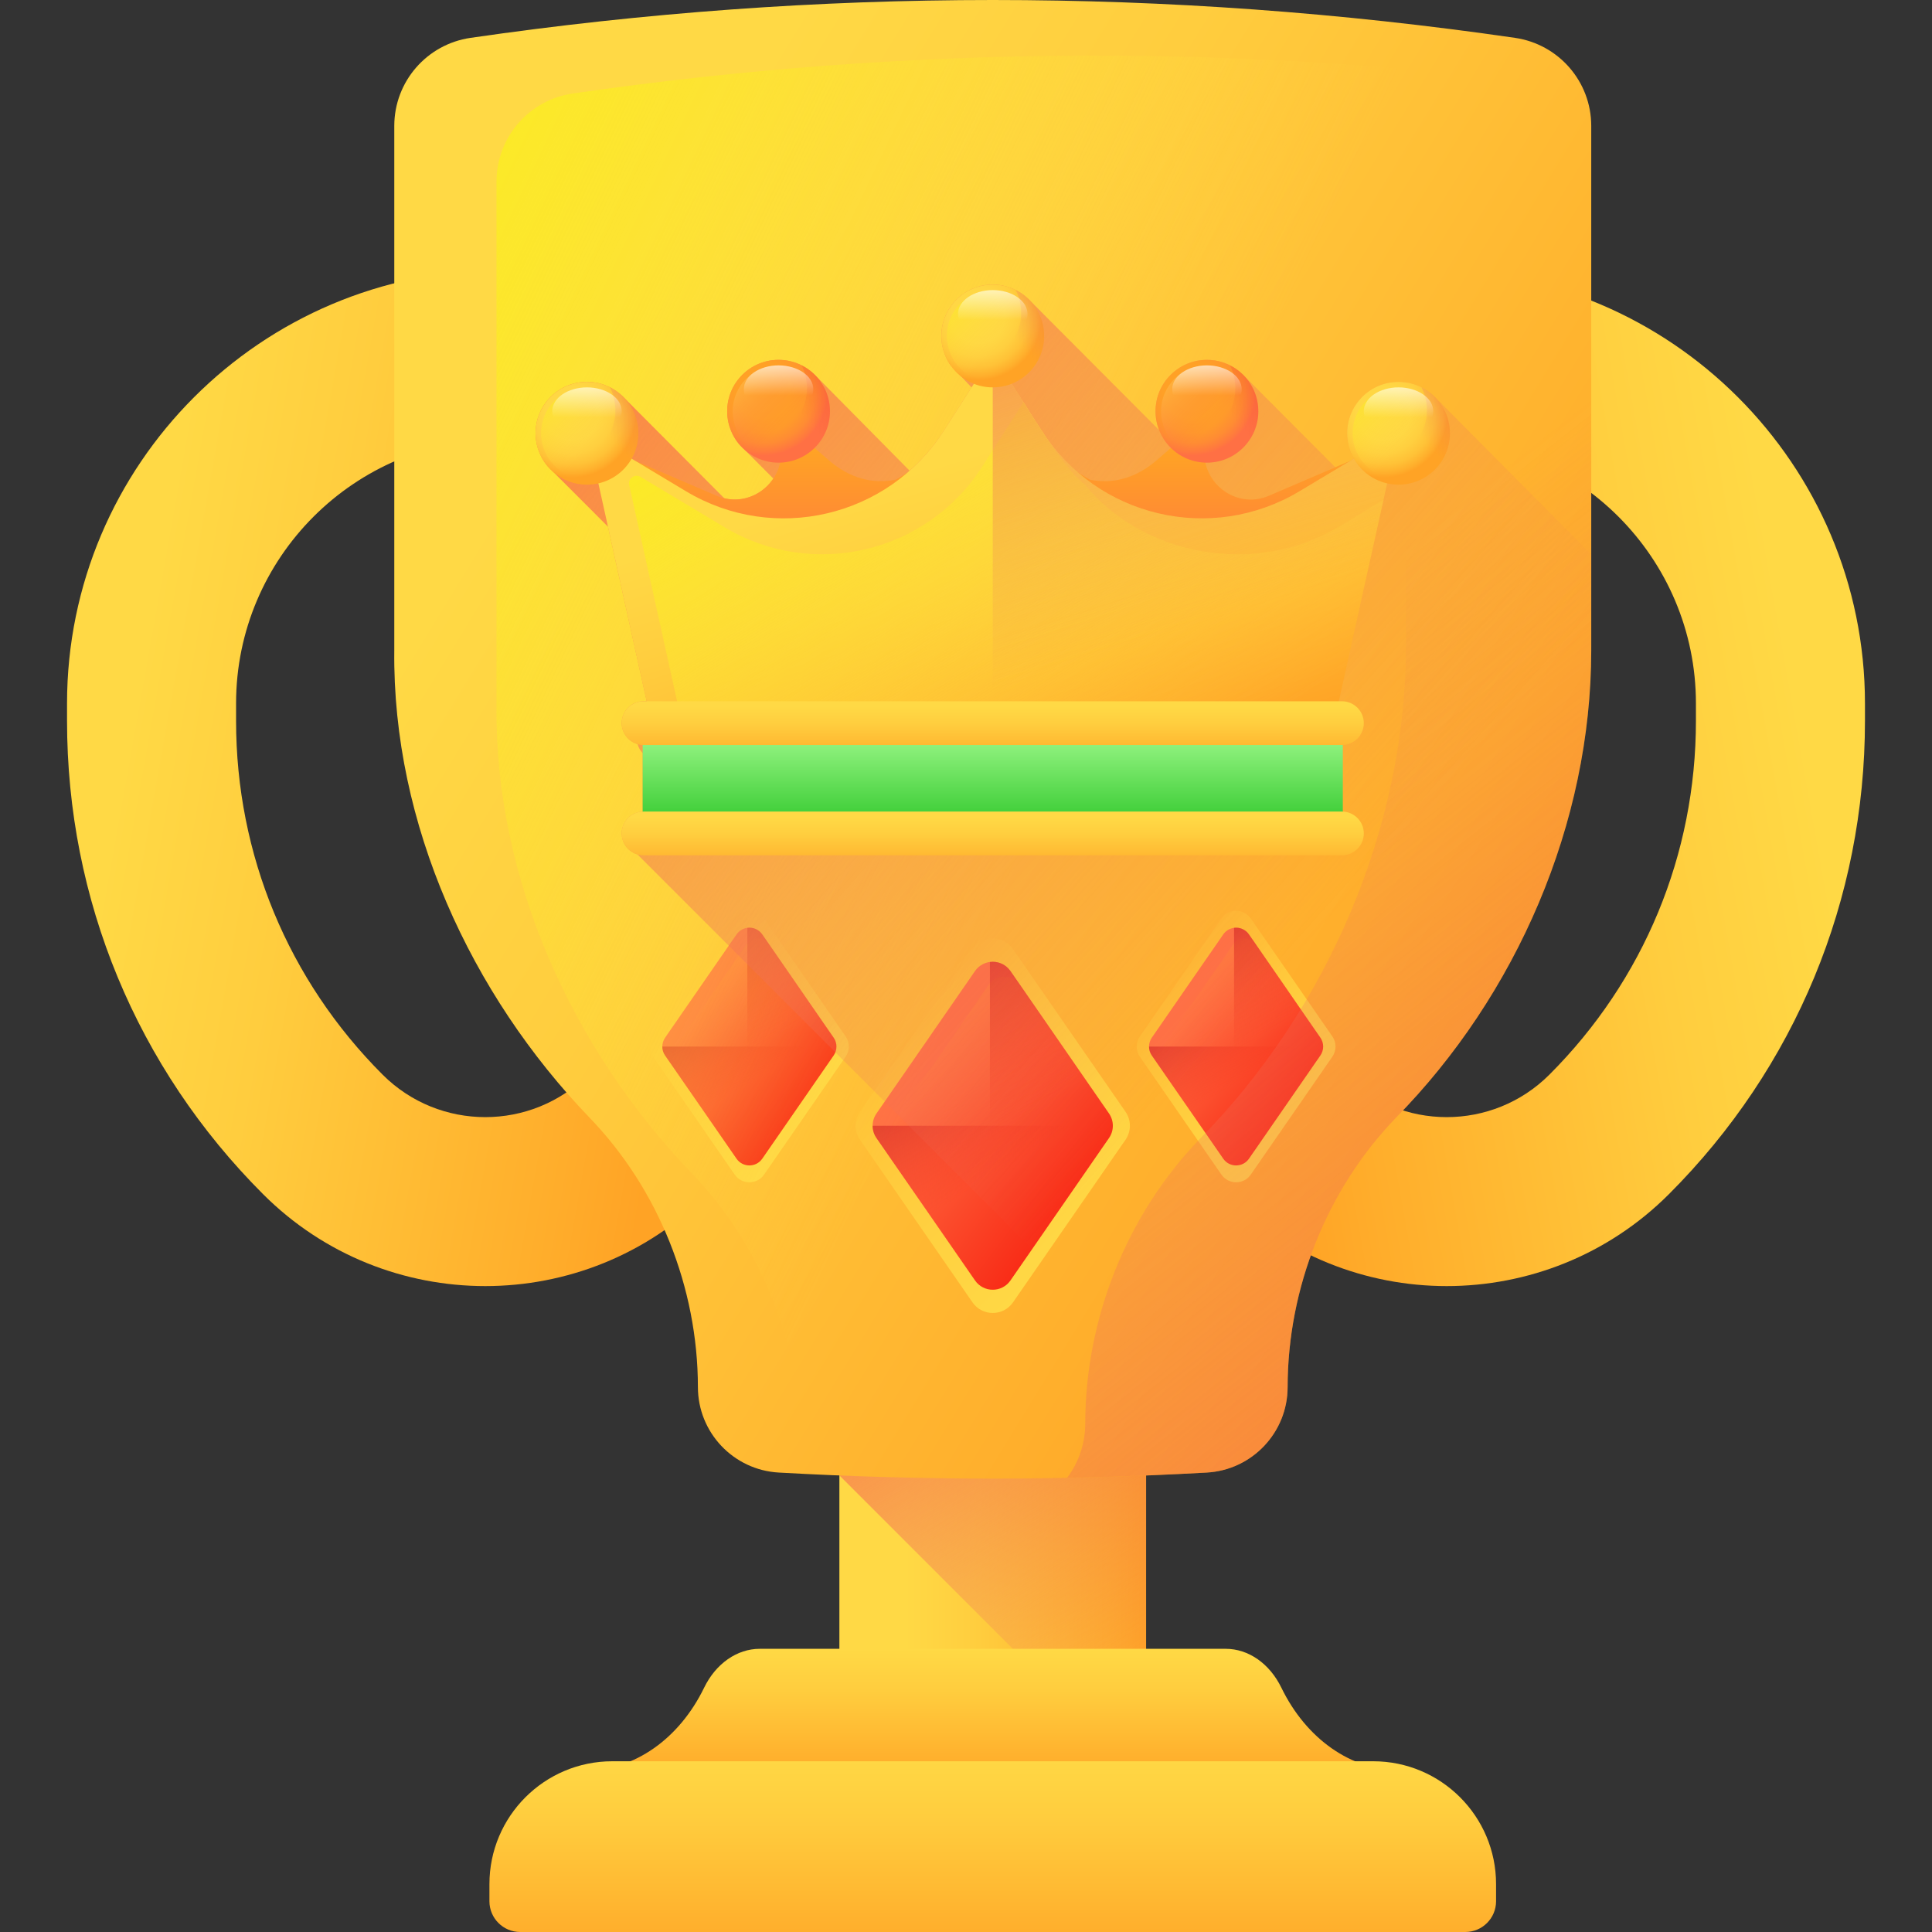
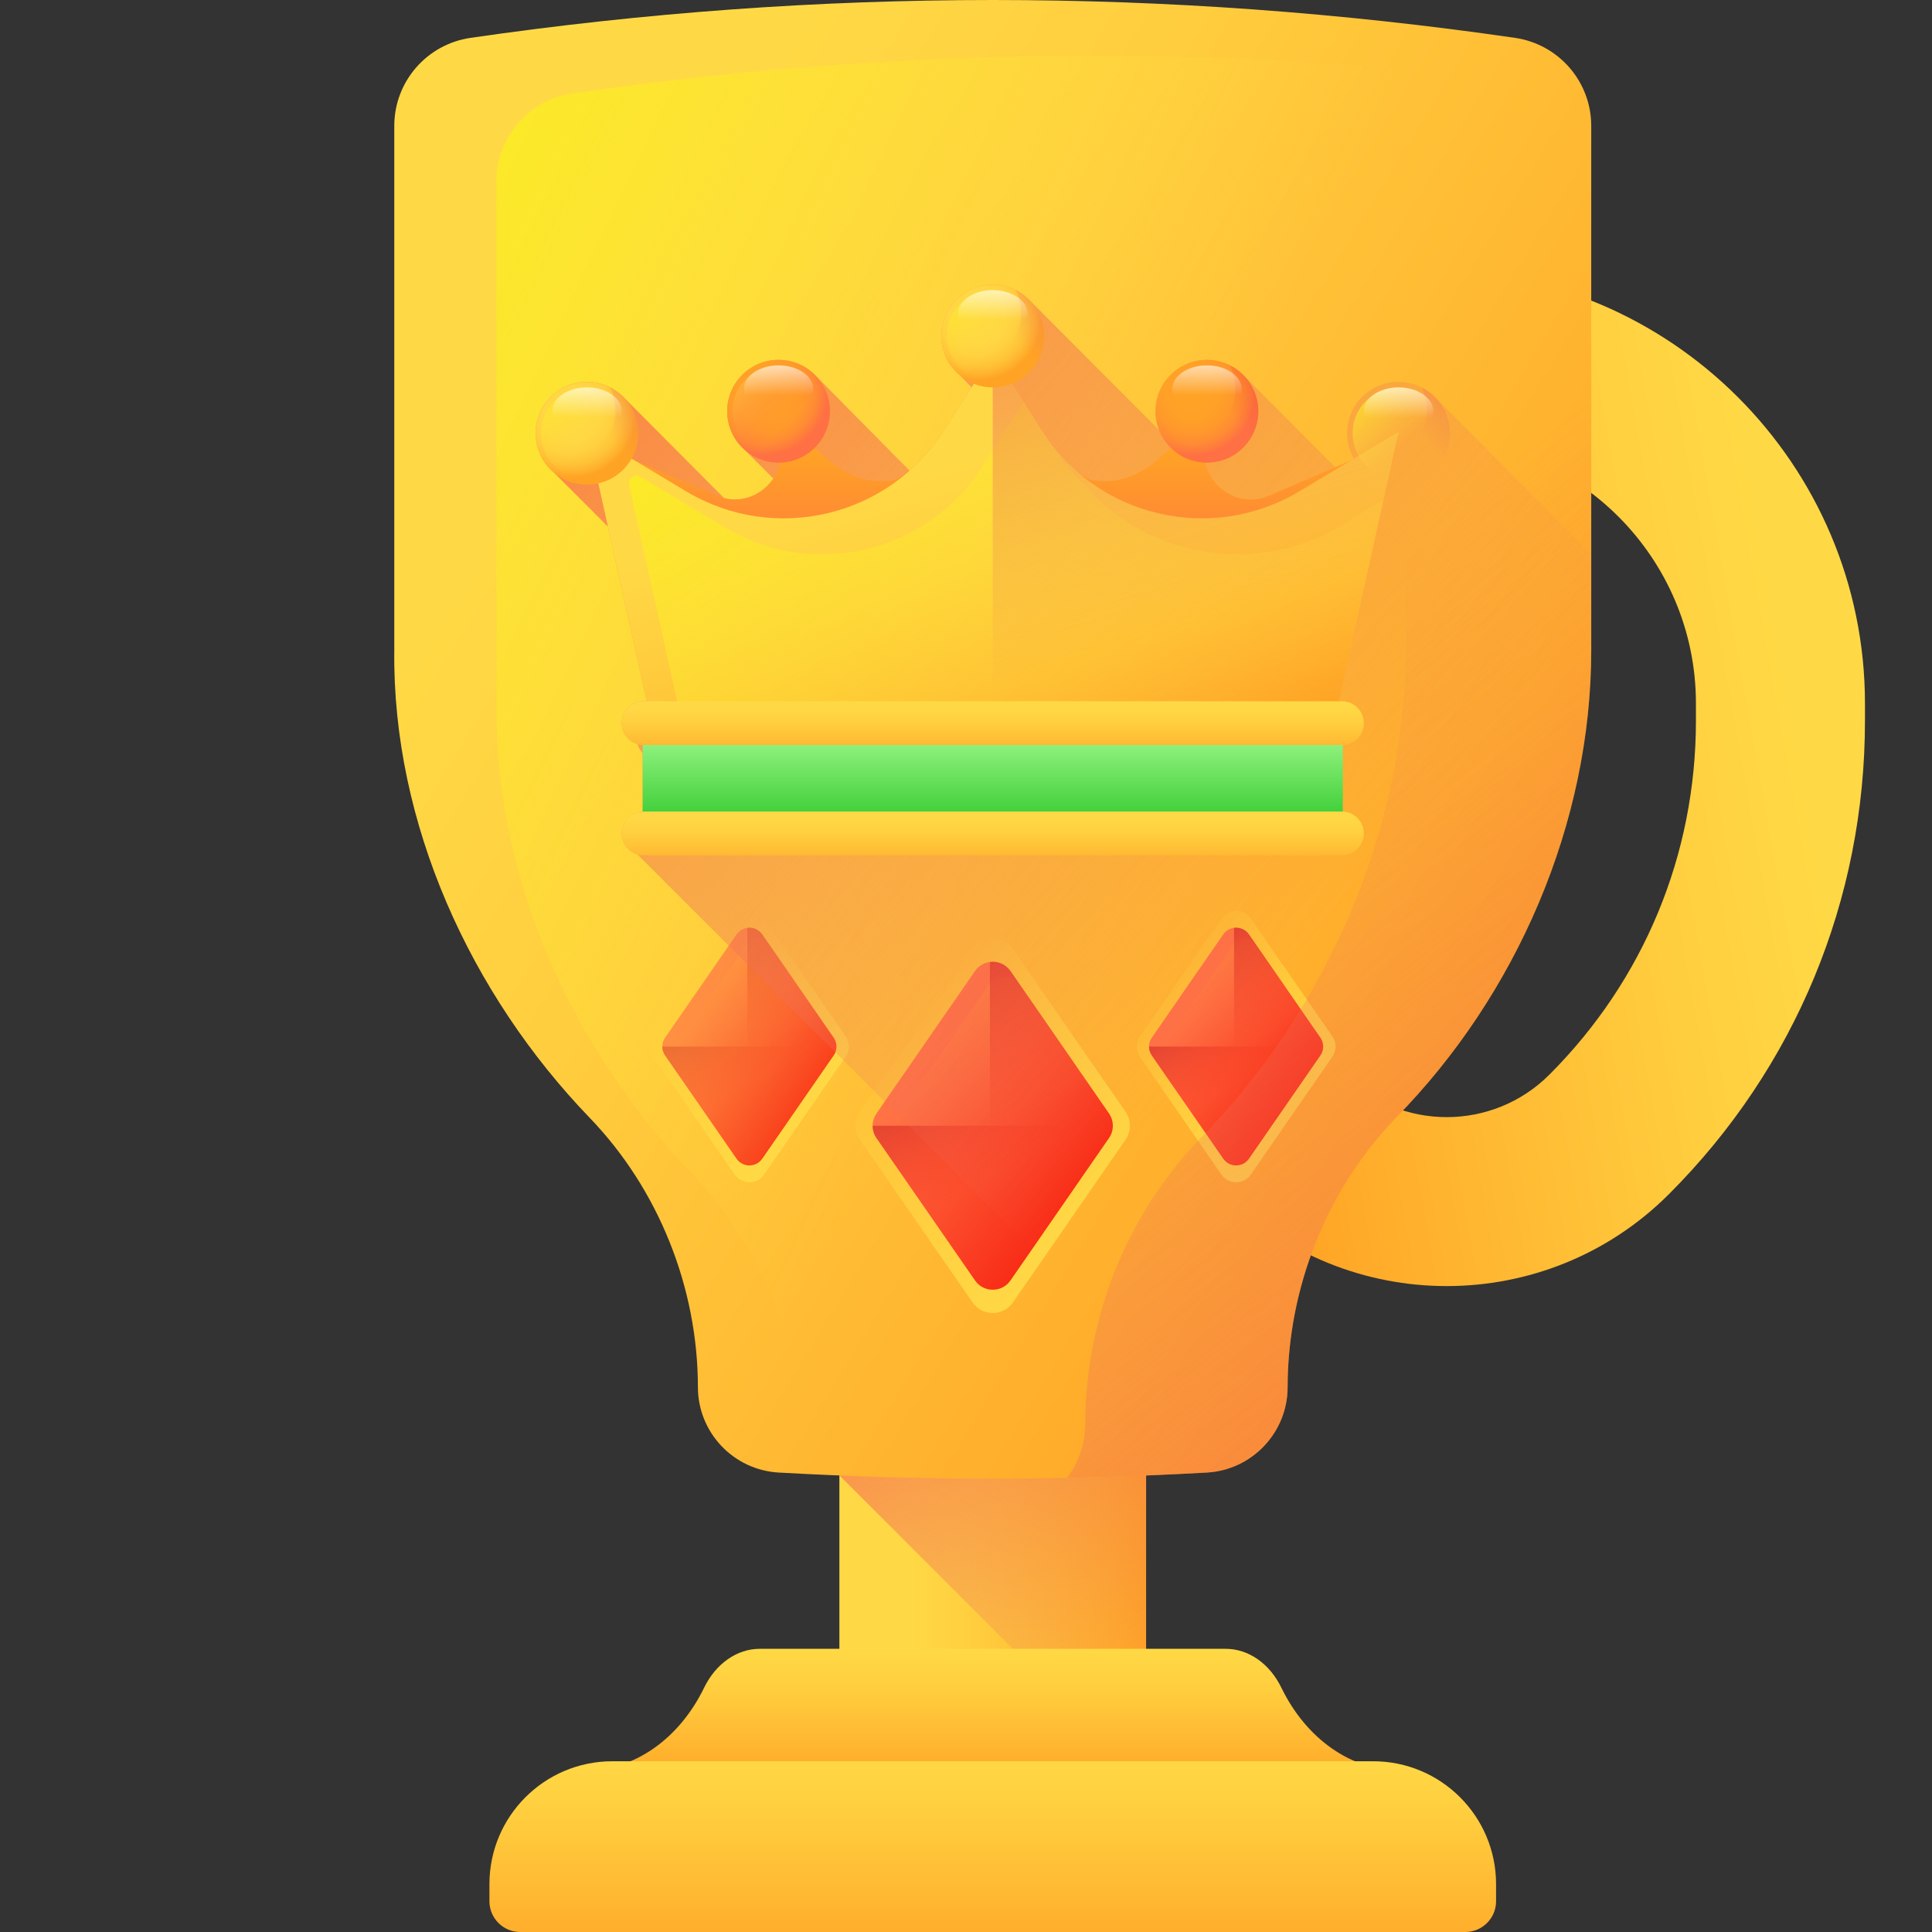
<svg xmlns="http://www.w3.org/2000/svg" xmlns:xlink="http://www.w3.org/1999/xlink" id="Layer_1" enable-background="new 0 0 510 510" height="512" viewBox="0 0 510 510" width="512">
  <rect x="0" y="0" width="510" height="510" fill="#333333" stroke="none" />
  <linearGradient id="lg1">
    <stop offset="0" stop-color="#ffd945" />
    <stop offset=".304" stop-color="#ffcd3e" />
    <stop offset=".856" stop-color="#ffad2b" />
    <stop offset="1" stop-color="#ffa325" />
  </linearGradient>
  <linearGradient id="SVGID_1_" gradientUnits="userSpaceOnUse" x1="34.345" x2="187.482" xlink:href="#lg1" y1="189.038" y2="216.262" />
  <linearGradient id="SVGID_2_" gradientTransform="matrix(-1 0 0 1 680.959 0)" gradientUnits="userSpaceOnUse" x1="205.303" x2="358.44" xlink:href="#lg1" y1="189.038" y2="216.262" />
  <linearGradient id="SVGID_3_" gradientUnits="userSpaceOnUse" x1="238.972" x2="302.976" xlink:href="#lg1" y1="400.771" y2="400.771" />
  <linearGradient id="lg2">
    <stop offset="0" stop-color="#e87264" stop-opacity="0" />
    <stop offset="1" stop-color="#ff7044" />
  </linearGradient>
  <linearGradient id="SVGID_4_" gradientUnits="userSpaceOnUse" x1="300.614" x2="227.927" xlink:href="#lg2" y1="447.675" y2="325.093" />
  <linearGradient id="SVGID_5_" gradientUnits="userSpaceOnUse" x1="262.06" x2="262.06" xlink:href="#lg1" y1="435.245" y2="471.644" />
  <linearGradient id="SVGID_6_" gradientUnits="userSpaceOnUse" x1="262.06" x2="262.06" xlink:href="#lg1" y1="461.821" y2="520.076" />
  <linearGradient id="SVGID_7_" gradientUnits="userSpaceOnUse" x1="146.931" x2="404.647" xlink:href="#lg1" y1="104.422" y2="262.207" />
  <linearGradient id="SVGID_8_" gradientUnits="userSpaceOnUse" x1="290.706" x2="189.621" xlink:href="#lg1" y1="325.816" y2="224.731" />
  <linearGradient id="lg3">
    <stop offset="0" stop-color="#ff7044" />
    <stop offset="1" stop-color="#f82814" />
  </linearGradient>
  <linearGradient id="SVGID_9_" gradientUnits="userSpaceOnUse" x1="244.513" x2="287.375" xlink:href="#lg3" y1="283.897" y2="316.318" />
  <linearGradient id="lg4">
    <stop offset="0" stop-color="#ff7044" stop-opacity="0" />
    <stop offset="1" stop-color="#ffa325" />
  </linearGradient>
  <linearGradient id="SVGID_10_" gradientUnits="userSpaceOnUse" x1="264.01" x2="225.929" xlink:href="#lg4" y1="298.777" y2="220.678" />
  <linearGradient id="lg5">
    <stop offset="0" stop-color="#f82814" stop-opacity="0" />
    <stop offset="1" stop-color="#c0272d" />
  </linearGradient>
  <linearGradient id="SVGID_11_" gradientUnits="userSpaceOnUse" x1="264.753" x2="233.71" xlink:href="#lg5" y1="297.103" y2="246.408" />
  <linearGradient id="SVGID_12_" gradientUnits="userSpaceOnUse" x1="267.654" x2="245.178" xlink:href="#lg5" y1="307.108" y2="270.403" />
  <linearGradient id="SVGID_13_" gradientUnits="userSpaceOnUse" x1="216.711" x2="124.364" xlink:href="#lg1" y1="295.159" y2="202.811" />
  <linearGradient id="SVGID_14_" gradientUnits="userSpaceOnUse" x1="185.099" x2="216.171" xlink:href="#lg3" y1="266.645" y2="290.148" />
  <linearGradient id="SVGID_15_" gradientUnits="userSpaceOnUse" x1="199.234" x2="171.627" xlink:href="#lg4" y1="277.432" y2="220.815" />
  <linearGradient id="SVGID_16_" gradientUnits="userSpaceOnUse" x1="199.772" x2="177.268" xlink:href="#lg5" y1="276.218" y2="239.468" />
  <linearGradient id="SVGID_17_" gradientUnits="userSpaceOnUse" x1="201.875" x2="185.581" xlink:href="#lg5" y1="283.472" y2="256.863" />
  <linearGradient id="SVGID_18_" gradientUnits="userSpaceOnUse" x1="346.417" x2="286.266" xlink:href="#lg1" y1="296.384" y2="236.233" />
  <linearGradient id="SVGID_19_" gradientUnits="userSpaceOnUse" x1="313.58" x2="344.652" xlink:href="#lg3" y1="266.645" y2="290.148" />
  <linearGradient id="SVGID_20_" gradientUnits="userSpaceOnUse" x1="327.714" x2="300.108" xlink:href="#lg4" y1="277.432" y2="220.815" />
  <linearGradient id="SVGID_21_" gradientUnits="userSpaceOnUse" x1="328.253" x2="305.749" xlink:href="#lg5" y1="276.218" y2="239.468" />
  <linearGradient id="SVGID_22_" gradientUnits="userSpaceOnUse" x1="330.356" x2="314.062" xlink:href="#lg5" y1="283.472" y2="256.863" />
  <linearGradient id="lg6">
    <stop offset="0" stop-color="#ffd945" stop-opacity="0" />
    <stop offset="1" stop-color="#fbed21" />
  </linearGradient>
  <linearGradient id="SVGID_23_" gradientUnits="userSpaceOnUse" x1="287.043" x2="80.607" xlink:href="#lg6" y1="192.73" y2="94.114" />
  <linearGradient id="SVGID_24_" gradientUnits="userSpaceOnUse" x1="327.512" x2="545.782" xlink:href="#lg2" y1="178.032" y2="454.156" />
  <linearGradient id="SVGID_25_" gradientUnits="userSpaceOnUse" x1="350.95" x2="127.492" xlink:href="#lg2" y1="242.872" y2="43.04" />
  <linearGradient id="SVGID_26_" gradientUnits="userSpaceOnUse" x1="262.06" x2="262.06" y1="118.856" y2="158.664">
    <stop offset="0" stop-color="#ffa325" />
    <stop offset="1" stop-color="#ff7044" />
  </linearGradient>
  <linearGradient id="SVGID_27_" gradientUnits="userSpaceOnUse" x1="259.766" x2="286.9" xlink:href="#lg1" y1="118.72" y2="207.2" />
  <linearGradient id="SVGID_28_" gradientUnits="userSpaceOnUse" x1="302.059" x2="217.539" xlink:href="#lg6" y1="211.145" y2="78.713" />
  <linearGradient id="SVGID_29_" gradientUnits="userSpaceOnUse" x1="317.726" x2="270.82" xlink:href="#lg2" y1="164.519" y2="18.172" />
  <linearGradient id="lg7">
    <stop offset="0" stop-color="#ffd945" />
    <stop offset=".417" stop-color="#ffd744" />
    <stop offset=".628" stop-color="#ffcf3f" />
    <stop offset=".793" stop-color="#ffc237" />
    <stop offset=".933" stop-color="#ffaf2c" />
    <stop offset="1" stop-color="#ffa325" />
  </linearGradient>
  <radialGradient id="SVGID_30_" cx="258.153" cy="83.482" gradientUnits="userSpaceOnUse" r="16.905" xlink:href="#lg7" />
  <linearGradient id="SVGID_31_" gradientUnits="userSpaceOnUse" x1="264.417" x2="248.187" xlink:href="#lg6" y1="91.049" y2="74.819" />
  <linearGradient id="SVGID_32_" gradientUnits="userSpaceOnUse" x1="267.824" x2="293.097" xlink:href="#lg2" y1="89.202" y2="67.809" />
  <linearGradient id="lg8">
    <stop offset="0" stop-color="#fff" stop-opacity="0" />
    <stop offset="1" stop-color="#fff" />
  </linearGradient>
  <linearGradient id="SVGID_33_" gradientUnits="userSpaceOnUse" x1="262.06" x2="262.06" xlink:href="#lg8" y1="84.519" y2="71.726" />
  <radialGradient id="SVGID_34_" cx="151.039" cy="109.16" gradientUnits="userSpaceOnUse" r="16.905" xlink:href="#lg7" />
  <linearGradient id="SVGID_35_" gradientUnits="userSpaceOnUse" x1="157.303" x2="141.073" xlink:href="#lg6" y1="116.727" y2="100.497" />
  <linearGradient id="SVGID_36_" gradientUnits="userSpaceOnUse" x1="160.71" x2="185.983" xlink:href="#lg2" y1="114.879" y2="93.487" />
  <linearGradient id="SVGID_37_" gradientUnits="userSpaceOnUse" x1="154.946" x2="154.946" xlink:href="#lg8" y1="110.197" y2="97.404" />
  <radialGradient id="SVGID_38_" cx="365.267" cy="109.16" gradientUnits="userSpaceOnUse" r="16.905" xlink:href="#lg7" />
  <linearGradient id="SVGID_39_" gradientUnits="userSpaceOnUse" x1="371.531" x2="355.301" xlink:href="#lg6" y1="116.727" y2="100.497" />
  <linearGradient id="SVGID_40_" gradientUnits="userSpaceOnUse" x1="374.938" x2="400.211" xlink:href="#lg2" y1="114.88" y2="93.487" />
  <linearGradient id="SVGID_41_" gradientUnits="userSpaceOnUse" x1="369.174" x2="369.174" xlink:href="#lg8" y1="110.197" y2="97.404" />
  <linearGradient id="lg9">
    <stop offset="0" stop-color="#ffa325" />
    <stop offset=".423" stop-color="#ffa126" />
    <stop offset=".638" stop-color="#ff992b" />
    <stop offset=".805" stop-color="#ff8c33" />
    <stop offset=".947" stop-color="#ff793e" />
    <stop offset="1" stop-color="#ff7044" />
  </linearGradient>
  <radialGradient id="SVGID_42_" cx="201.614" cy="103.353" gradientUnits="userSpaceOnUse" r="16.905" xlink:href="#lg9" />
  <linearGradient id="lg10">
    <stop offset="0" stop-color="#ff7044" stop-opacity="0" />
    <stop offset="1" stop-color="#ffd945" />
  </linearGradient>
  <linearGradient id="SVGID_43_" gradientUnits="userSpaceOnUse" x1="207.878" x2="191.648" xlink:href="#lg10" y1="110.92" y2="94.69" />
  <linearGradient id="lg11">
    <stop offset="0" stop-color="#f35227" stop-opacity="0" />
    <stop offset="1" stop-color="#f35227" />
  </linearGradient>
  <linearGradient id="SVGID_44_" gradientUnits="userSpaceOnUse" x1="211.285" x2="236.559" xlink:href="#lg11" y1="109.073" y2="87.681" />
  <linearGradient id="SVGID_45_" gradientUnits="userSpaceOnUse" x1="205.522" x2="205.522" xlink:href="#lg8" y1="104.391" y2="91.597" />
  <radialGradient id="SVGID_46_" cx="314.691" cy="103.353" gradientUnits="userSpaceOnUse" r="16.905" xlink:href="#lg9" />
  <linearGradient id="SVGID_47_" gradientUnits="userSpaceOnUse" x1="320.956" x2="304.726" xlink:href="#lg10" y1="110.92" y2="94.69" />
  <linearGradient id="SVGID_48_" gradientUnits="userSpaceOnUse" x1="324.362" x2="349.636" xlink:href="#lg11" y1="109.073" y2="87.681" />
  <linearGradient id="SVGID_49_" gradientUnits="userSpaceOnUse" x1="318.599" x2="318.599" xlink:href="#lg8" y1="104.391" y2="91.597" />
  <linearGradient id="SVGID_50_" gradientUnits="userSpaceOnUse" x1="262.06" x2="262.06" y1="195.796" y2="230.447">
    <stop offset="0" stop-color="#91f27f" />
    <stop offset="1" stop-color="#00b302" />
  </linearGradient>
  <linearGradient id="SVGID_51_" gradientUnits="userSpaceOnUse" x1="262.06" x2="262.06" xlink:href="#lg1" y1="215.662" y2="231.337" />
  <linearGradient id="SVGID_52_" gradientUnits="userSpaceOnUse" x1="262.06" x2="262.06" xlink:href="#lg1" y1="186.546" y2="202.222" />
-   <path d="m128.107 339.494c-21.24 0-42.479-8.084-58.649-24.253-33.38-33.38-51.763-77.76-51.763-124.966v-4.591c0-63.065 51.308-114.372 114.373-114.372v44.621c-38.462 0-69.752 31.29-69.752 69.751v4.591c0 35.287 13.742 68.462 38.694 93.414 14.94 14.94 39.252 14.94 54.191 0l31.552 31.552c-16.167 16.169-37.407 24.253-58.646 24.253z" fill="url(#SVGID_1_)" />
  <path d="m381.893 339.494c21.24 0 42.479-8.084 58.649-24.253 33.38-33.38 51.763-77.76 51.763-124.966v-4.591c0-63.065-51.308-114.372-114.373-114.372v44.621c38.462 0 69.752 31.29 69.752 69.751v4.591c0 35.287-13.742 68.462-38.694 93.414-14.94 14.94-39.252 14.94-54.191 0l-31.552 31.552c16.167 16.169 37.407 24.253 58.646 24.253z" fill="url(#SVGID_2_)" />
  <path d="m302.545 444.571h-80.969v-61.584c0-14.368 11.647-26.015 26.015-26.015h28.938c14.368 0 26.015 11.647 26.015 26.015v61.584z" fill="url(#SVGID_3_)" />
  <path d="m302.545 444.571v-61.585c0-14.368-11.648-26.015-26.015-26.015h-28.938c-14.368 0-26.015 11.647-26.015 26.015v6.48l55.105 55.105z" fill="url(#SVGID_4_)" />
  <path d="m338.252 445.516c-3.098-6.372-8.678-10.271-14.7-10.271h-122.984c-6.021 0-11.601 3.899-14.7 10.271-6.592 13.556-18.463 21.85-31.274 21.85v30.717h214.93v-30.717c-12.809 0-24.681-8.294-31.272-21.85z" fill="url(#SVGID_5_)" />
  <path d="m386.798 510h-249.476c-4.488 0-8.126-3.638-8.126-8.126v-4.499c0-17.919 14.526-32.446 32.446-32.446h200.836c17.919 0 32.446 14.526 32.446 32.446v4.499c0 4.488-3.638 8.126-8.126 8.126z" fill="url(#SVGID_6_)" />
  <path d="m399.907 9.991c-91.79-13.321-183.895-13.321-275.684 0-11.555 1.677-20.142 11.565-20.142 23.241v138.457c-.513 45.751 20.182 90.814 51.616 123.42 18.175 18.879 28.508 44.846 28.532 71.029 0 11.994 9.368 21.906 21.343 22.58 37.698 2.122 75.287 2.122 112.984 0 11.975-.674 21.343-10.586 21.343-22.58.024-26.183 10.357-52.15 28.532-71.029 31.909-32.426 51.613-77.804 51.617-123.42 0-46.152 0-92.304 0-138.457 0-11.676-8.586-21.564-20.141-23.241z" fill="url(#SVGID_7_)" />
  <path d="m256.711 250.553-29.693 42.916c-1.54 2.227-1.54 5.175 0 7.402l29.693 42.916c2.587 3.738 8.112 3.738 10.698 0l29.693-42.916c1.541-2.227 1.541-5.175 0-7.402l-29.693-42.916c-2.586-3.738-8.111-3.738-10.698 0z" fill="url(#SVGID_8_)" />
  <path d="m257.375 256.34-26.007 37.588c-1.35 1.95-1.35 4.533 0 6.483l26.007 37.589c2.266 3.274 7.105 3.274 9.37 0l26.007-37.588c1.35-1.95 1.35-4.533 0-6.483l-26.007-37.588c-2.265-3.275-7.105-3.275-9.37-.001z" fill="url(#SVGID_9_)" />
  <path d="m269.338 260.088c-1.879-2.716-5.907-3.073-8.02-.535-.11.132-.215.271-.315.415l-24.201 34.978c-2.436 3.521-2.436 8.183 0 11.704l23.09 33.372c2.357.965 5.249.296 6.853-2.022l26.007-37.588c1.35-1.951 1.35-4.533 0-6.483z" fill="url(#SVGID_10_)" />
  <path d="m266.745 256.34c-1.292-1.867-3.419-2.665-5.43-2.403v86.466c2.011.262 4.138-.537 5.43-2.403l26.007-37.588c1.349-1.95 1.349-4.533 0-6.483z" fill="url(#SVGID_11_)" />
  <path d="m257.375 338c2.265 3.274 7.105 3.274 9.37 0l26.007-37.588c.675-.975 1.012-2.108 1.012-3.242h-63.409c0 1.133.337 2.267 1.012 3.242z" fill="url(#SVGID_12_)" />
  <path d="m193.942 242.473-21.525 31.111c-1.117 1.614-1.117 3.752 0 5.366l21.525 31.111c1.875 2.71 5.881 2.71 7.756 0l21.525-31.111c1.117-1.614 1.117-3.752 0-5.366l-21.525-31.111c-1.876-2.71-5.881-2.71-7.756 0z" fill="url(#SVGID_13_)" />
  <path d="m194.423 246.668-18.853 27.249c-.978 1.414-.978 3.286 0 4.7l18.853 27.249c1.642 2.374 5.15 2.374 6.793 0l18.853-27.249c.978-1.414.978-3.286 0-4.7l-18.853-27.249c-1.642-2.373-5.15-2.373-6.793 0z" fill="url(#SVGID_14_)" />
  <path d="m203.096 249.385c-1.362-1.969-4.282-2.228-5.814-.388-.08.096-.156.196-.229.301l-17.544 25.356c-1.766 2.553-1.766 5.932 0 8.485l16.739 24.192c1.709.699 3.805.215 4.968-1.466l18.853-27.249c.978-1.414.978-3.286 0-4.7z" fill="url(#SVGID_15_)" />
  <path d="m201.216 246.668c-.936-1.353-2.479-1.932-3.936-1.742v62.682c1.458.19 3-.389 3.936-1.742l18.853-27.249c.978-1.414.978-3.286 0-4.7z" fill="url(#SVGID_16_)" />
  <path d="m194.423 305.866c1.642 2.374 5.15 2.374 6.793 0l18.853-27.249c.489-.707.734-1.529.734-2.35h-45.967c0 .821.245 1.643.734 2.35z" fill="url(#SVGID_17_)" />
  <path d="m322.423 242.473-21.526 31.111c-1.117 1.614-1.117 3.752 0 5.366l21.526 31.111c1.875 2.71 5.881 2.71 7.755 0l21.526-31.111c1.117-1.614 1.117-3.752 0-5.366l-21.526-31.111c-1.875-2.71-5.88-2.71-7.755 0z" fill="url(#SVGID_18_)" />
  <path d="m322.904 246.668-18.853 27.249c-.978 1.414-.978 3.286 0 4.7l18.853 27.249c1.642 2.374 5.151 2.374 6.793 0l18.853-27.249c.978-1.414.978-3.286 0-4.7l-18.853-27.249c-1.642-2.373-5.151-2.373-6.793 0z" fill="url(#SVGID_19_)" />
  <path d="m331.576 249.385c-1.362-1.969-4.282-2.228-5.814-.388-.08.096-.156.196-.229.301l-17.544 25.356c-1.766 2.553-1.766 5.932 0 8.485l16.738 24.192c1.709.699 3.805.215 4.968-1.466l18.853-27.249c.978-1.414.978-3.286 0-4.7z" fill="url(#SVGID_20_)" />
  <path d="m329.697 246.668c-.936-1.353-2.479-1.932-3.936-1.742v62.682c1.458.19 3-.389 3.936-1.742l18.853-27.249c.978-1.414.978-3.286 0-4.7z" fill="url(#SVGID_21_)" />
  <path d="m322.904 305.866c1.642 2.374 5.15 2.374 6.793 0l18.853-27.249c.489-.707.734-1.529.734-2.35h-45.967c0 .821.245 1.643.734 2.35z" fill="url(#SVGID_22_)" />
  <path d="m420.048 33.232c0-3.492-.782-6.817-2.168-9.818-88.804-12.041-177.883-11.621-266.667 1.264-11.555 1.677-20.142 11.565-20.142 23.241v138.457c-.513 45.751 20.182 90.814 51.616 123.42 18.175 18.879 28.508 44.846 28.532 71.029 0 2.907.56 5.688 1.565 8.248 35.281 1.733 70.48 1.631 105.772-.355 11.975-.674 21.343-10.586 21.343-22.58.024-26.183 10.357-52.15 28.532-71.029 31.909-32.426 51.613-77.804 51.617-123.42 0-46.153 0-92.305 0-138.457z" fill="url(#SVGID_23_)" />
  <path d="m399.907 9.991c-12.459-1.808-24.924-3.362-37.394-4.679 5.313 4.577 8.638 11.324 8.638 18.777v146.275c-.004 48.192-20.821 96.133-54.531 130.39-19.201 19.945-30.117 47.379-30.143 75.04 0 5.353-1.781 10.302-4.775 14.299 12.279-.241 24.561-.683 36.856-1.375 11.975-.674 21.343-10.586 21.343-22.58.024-26.183 10.357-52.15 28.532-71.029 31.909-32.426 51.613-77.804 51.617-123.42 0-46.152 0-92.304 0-138.457-.002-11.676-8.588-21.564-20.143-23.241z" fill="url(#SVGID_24_)" />
  <path d="m420.048 146.348-41.203-41.487c-.077-.078-.157-.153-.236-.229-.209-.202-.424-.398-.646-.587-.085-.073-.169-.147-.256-.217-.292-.237-.593-.464-.905-.677-.065-.044-.134-.084-.2-.127-.261-.171-.527-.333-.8-.486-.107-.06-.214-.118-.322-.175-.08-.042-.157-.089-.237-.129.003.006.005.013.008.019-1.83-.92-3.89-1.45-6.077-1.45-7.493 0-13.568 6.074-13.568 13.567 0 2.188.53 4.247 1.45 6.077-.006-.003-.013-.005-.019-.008.04.081.087.157.129.237.057.109.116.216.176.323.014.025.027.052.042.077l-1.069.641-3.82 1.636-24.227-24.299c-.077-.078-.156-.152-.235-.228-.209-.203-.425-.399-.646-.588-.085-.073-.169-.147-.256-.217-.293-.237-.594-.465-.905-.677-.065-.044-.133-.083-.198-.126-.261-.171-.528-.333-.801-.487-.107-.06-.214-.118-.322-.175-.08-.042-.157-.089-.237-.129.003.006.005.013.008.019-1.83-.92-3.889-1.45-6.077-1.45-7.493 0-13.567 6.074-13.567 13.567 0 1.761.356 3.431.97 4.973-.047-.041-.095-.082-.144-.122l-34.128-34.232c-.076-.077-.155-.15-.232-.226-.21-.203-.426-.4-.649-.59-.085-.072-.168-.146-.255-.216-.293-.237-.594-.465-.906-.678-.064-.044-.132-.083-.197-.125-.261-.172-.529-.334-.802-.487-.107-.06-.214-.118-.322-.175-.08-.042-.157-.089-.237-.129.003.006.005.013.008.019-1.83-.92-3.89-1.45-6.077-1.45-7.493 0-13.567 6.074-13.567 13.567 0 2.188.53 4.247 1.45 6.077-.006-.003-.013-.005-.019-.008.04.081.087.157.129.237.057.109.116.216.176.323.153.273.315.54.486.8.043.066.082.134.127.199l5.622 5.955-7.352 11.471c-2.563 4-5.618 7.495-9.012 10.498l-24.908-25.19c-.076-.077-.155-.151-.233-.227-.209-.203-.425-.399-.647-.589-.085-.073-.169-.146-.256-.217-.293-.237-.594-.465-.906-.677-.064-.044-.132-.083-.197-.125-.261-.172-.529-.334-.802-.487-.107-.06-.214-.118-.322-.175-.08-.042-.157-.089-.237-.129.003.006.005.013.008.019-1.83-.92-3.889-1.45-6.077-1.45-7.493 0-13.567 6.074-13.567 13.567 0 2.188.53 4.247 1.45 6.077-.006-.003-.013-.005-.019-.008.041.081.088.158.13.239.057.108.115.214.174.32.154.273.316.541.487.802.043.065.082.133.126.198.212.312.44.613.677.905.071.087.145.172.218.257l8.931 8.971c-2.727 4.082-7.77 6.426-12.9 5.208-.022-.019-.043-.04-.066-.059-.085-.073-.17-.147-.257-.218l-26.289-26.394c-.077-.078-.158-.153-.237-.23-.209-.202-.423-.397-.645-.586-.086-.073-.17-.147-.257-.218-.293-.237-.593-.464-.905-.677-.065-.044-.133-.083-.199-.126-.261-.171-.527-.333-.8-.486-.107-.06-.214-.119-.323-.176-.08-.042-.156-.089-.237-.129.003.006.005.013.008.019-1.83-.92-3.89-1.45-6.077-1.45-7.493 0-13.567 6.074-13.567 13.567 0 2.188.53 4.247 1.45 6.077-.006-.003-.013-.005-.019-.008.04.081.087.157.129.237.057.109.116.216.176.323.153.272.314.538.485.798.044.067.084.136.128.201.212.312.439.612.676.904.071.087.145.172.218.257l15.872 15.892 10.206 46.064h-.816c-3.19 0-5.776 2.586-5.776 5.776 0 2.63 1.767 4.827 4.172 5.523.266.912.727 1.74 1.37 2.405v15.423c-3.081.123-5.543 2.653-5.543 5.764 0 2.626 1.754 4.839 4.153 5.541l160.224 160.223c6.836-3.908 11.414-11.257 11.414-19.634.024-26.183 10.357-52.15 28.532-71.029 31.909-32.426 51.613-77.804 51.617-123.42 0-8.445 0-16.892 0-25.339z" fill="url(#SVGID_25_)" />
  <path d="m335.037 130.831c-.061.026-.123.052-.185.078-8.802 3.718-18.247-3.85-16.801-13.294l1.262-8.242-13.99 12.134c-5.496 4.767-11.71 6.352-17.608 5.115-5.465-2.995-10.275-6.702-13.981-10.835 0 0-4.305-5.607-4.753-6.619l-6.921-15.628-6.921 15.628c-.448 1.011-4.753 6.619-4.753 6.619-3.706 4.133-8.516 7.84-13.981 10.835-5.898 1.237-12.112-.348-17.608-5.115l-13.99-12.134 1.262 8.242c1.446 9.445-7.999 17.013-16.8 13.294-.062-.026-.123-.052-.185-.078l-23.598-10.108 17.55 56.607h32.175 93.699 32.175l17.55-56.607z" fill="url(#SVGID_26_)" />
  <path d="m343.002 129.697 26.173-15.688-19.465 87.858h-175.299l-19.465-87.858 26.173 15.688c23.25 13.936 53.366 6.871 67.993-15.952l12.949-20.205 12.949 20.205c14.625 22.823 44.741 29.888 67.992 15.952z" fill="url(#SVGID_27_)" />
  <path d="m191.258 139.174-22.164-13.285c-1.514-.907-3.379.436-2.997 2.16l16.355 73.819h167.258l15.491-69.922-12.06 7.229c-21.633 12.967-51.41 7.743-66.923-11.429-5.197-3.643-16.051-21.555-16.051-21.555l-10.916 17.033c-14.627 22.821-44.743 29.887-67.993 15.95z" fill="url(#SVGID_28_)" />
  <path d="m369.174 114.009-26.173 15.688c-23.25 13.936-53.366 6.871-67.993-15.951l-12.948-20.205v108.327h87.649z" fill="url(#SVGID_29_)" />
  <circle cx="262.06" cy="88.692" fill="url(#SVGID_30_)" r="13.567" />
  <path d="m274.171 88.692c0 6.688-5.422 12.111-12.111 12.111-6.688 0-12.11-5.422-12.11-12.111 0-6.688 5.422-12.111 12.11-12.111 6.689 0 12.111 5.422 12.111 12.111z" fill="url(#SVGID_31_)" />
  <path d="m268.129 76.555c.915 1.826 1.431 3.887 1.431 6.069 0 7.493-6.074 13.567-13.567 13.567-2.182 0-4.243-.516-6.069-1.431 2.228 4.446 6.825 7.498 12.136 7.498 7.493 0 13.567-6.074 13.567-13.567 0-5.31-3.052-9.908-7.498-12.136z" fill="url(#SVGID_32_)" />
  <path d="m271.234 82.885c0 3.481-4.107 6.304-9.174 6.304-5.066 0-9.174-2.823-9.174-6.304 0-3.482 4.107-6.304 9.174-6.304s9.174 2.823 9.174 6.304z" fill="url(#SVGID_33_)" />
  <path d="m168.513 114.37c0 7.493-6.074 13.567-13.567 13.567s-13.567-6.074-13.567-13.567 6.074-13.567 13.567-13.567 13.567 6.074 13.567 13.567z" fill="url(#SVGID_34_)" />
  <path d="m167.057 114.37c0 6.689-5.422 12.111-12.111 12.111s-12.111-5.422-12.111-12.111c0-6.688 5.422-12.111 12.111-12.111s12.111 5.422 12.111 12.111z" fill="url(#SVGID_35_)" />
  <path d="m161.015 102.233c.915 1.826 1.431 3.887 1.431 6.069 0 7.493-6.074 13.567-13.567 13.567-2.182 0-4.243-.516-6.069-1.431 2.228 4.446 6.825 7.498 12.136 7.498 7.493 0 13.567-6.074 13.567-13.567 0-5.31-3.052-9.908-7.498-12.136z" fill="url(#SVGID_36_)" />
  <path d="m164.12 108.563c0 3.482-4.107 6.304-9.174 6.304s-9.174-2.822-9.174-6.304 4.107-6.304 9.174-6.304 9.174 2.823 9.174 6.304z" fill="url(#SVGID_37_)" />
-   <path d="m382.742 114.37c0 7.493-6.074 13.567-13.567 13.567s-13.567-6.074-13.567-13.567 6.074-13.567 13.567-13.567c7.492 0 13.567 6.074 13.567 13.567z" fill="url(#SVGID_38_)" />
  <path d="m381.285 114.37c0 6.689-5.422 12.111-12.11 12.111-6.689 0-12.111-5.422-12.111-12.111 0-6.688 5.422-12.111 12.111-12.111 6.688 0 12.11 5.422 12.11 12.111z" fill="url(#SVGID_39_)" />
  <path d="m375.243 102.233c.915 1.826 1.431 3.887 1.431 6.069 0 7.493-6.074 13.567-13.567 13.567-2.182 0-4.243-.516-6.069-1.431 2.228 4.446 6.825 7.498 12.137 7.498 7.493 0 13.567-6.074 13.567-13.567 0-5.31-3.053-9.908-7.499-12.136z" fill="url(#SVGID_40_)" />
  <path d="m378.348 108.563c0 3.482-4.107 6.304-9.174 6.304s-9.174-2.822-9.174-6.304 4.107-6.304 9.174-6.304 9.174 2.823 9.174 6.304z" fill="url(#SVGID_41_)" />
  <circle cx="205.522" cy="108.563" fill="url(#SVGID_42_)" r="13.567" />
  <path d="m217.632 108.563c0 6.688-5.422 12.111-12.111 12.111s-12.111-5.422-12.111-12.111c0-6.688 5.422-12.111 12.111-12.111 6.689.001 12.111 5.423 12.111 12.111z" fill="url(#SVGID_43_)" />
-   <path d="m211.591 96.427c.915 1.826 1.431 3.887 1.431 6.069 0 7.493-6.074 13.567-13.567 13.567-2.182 0-4.243-.516-6.069-1.431 2.228 4.446 6.825 7.498 12.137 7.498 7.493 0 13.567-6.074 13.567-13.567-.001-5.311-3.053-9.909-7.499-12.136z" fill="url(#SVGID_44_)" />
  <path d="m214.695 102.757c0 3.481-4.107 6.304-9.174 6.304-5.066 0-9.174-2.822-9.174-6.304s4.107-6.304 9.174-6.304 9.174 2.822 9.174 6.304z" fill="url(#SVGID_45_)" />
  <circle cx="318.599" cy="108.563" fill="url(#SVGID_46_)" r="13.567" />
-   <path d="m330.709 108.563c0 6.688-5.422 12.111-12.111 12.111-6.688 0-12.111-5.422-12.111-12.111 0-6.688 5.422-12.111 12.111-12.111 6.689.001 12.111 5.423 12.111 12.111z" fill="url(#SVGID_47_)" />
  <path d="m324.668 96.427c.915 1.826 1.431 3.887 1.431 6.069 0 7.493-6.074 13.567-13.567 13.567-2.182 0-4.243-.516-6.069-1.431 2.228 4.446 6.825 7.498 12.137 7.498 7.493 0 13.567-6.074 13.567-13.567-.001-5.311-3.053-9.909-7.499-12.136z" fill="url(#SVGID_48_)" />
  <path d="m327.773 102.757c0 3.481-4.107 6.304-9.174 6.304-5.066 0-9.174-2.822-9.174-6.304s4.107-6.304 9.174-6.304c5.066 0 9.174 2.822 9.174 6.304z" fill="url(#SVGID_49_)" />
  <path d="m169.651 192.634h184.818v25.538h-184.818z" fill="url(#SVGID_50_)" />
  <path d="m354.236 225.784h-184.352c-3.19 0-5.776-2.586-5.776-5.776 0-3.19 2.586-5.776 5.776-5.776h184.351c3.19 0 5.776 2.586 5.776 5.776.001 3.19-2.585 5.776-5.775 5.776z" fill="url(#SVGID_51_)" />
  <path d="m354.236 196.669h-184.352c-3.19 0-5.776-2.586-5.776-5.776 0-3.19 2.586-5.776 5.776-5.776h184.351c3.19 0 5.776 2.586 5.776 5.776.001 3.19-2.585 5.776-5.775 5.776z" fill="url(#SVGID_52_)" />
</svg>